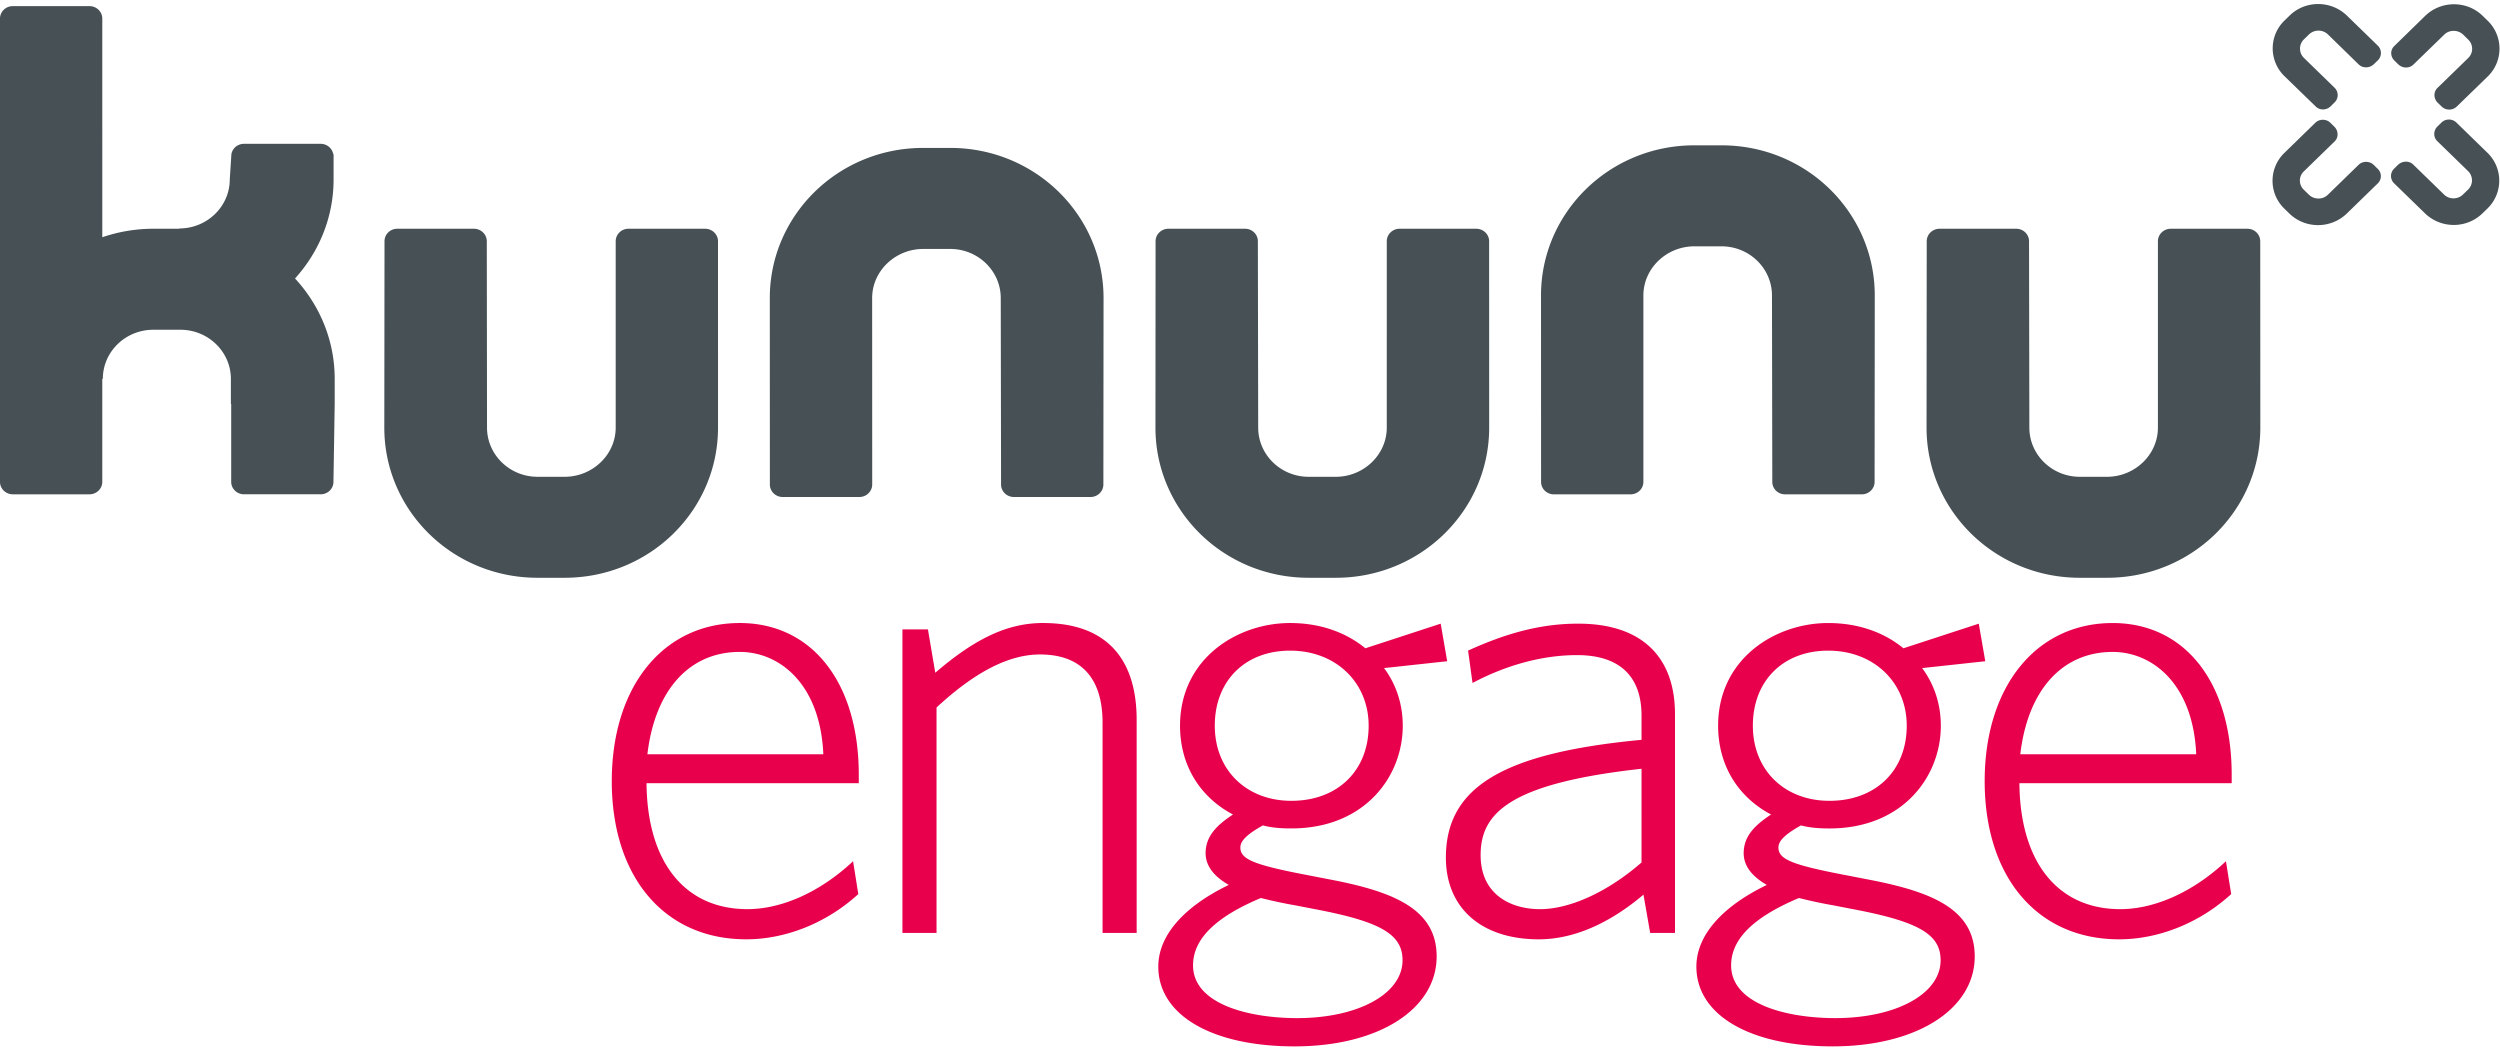
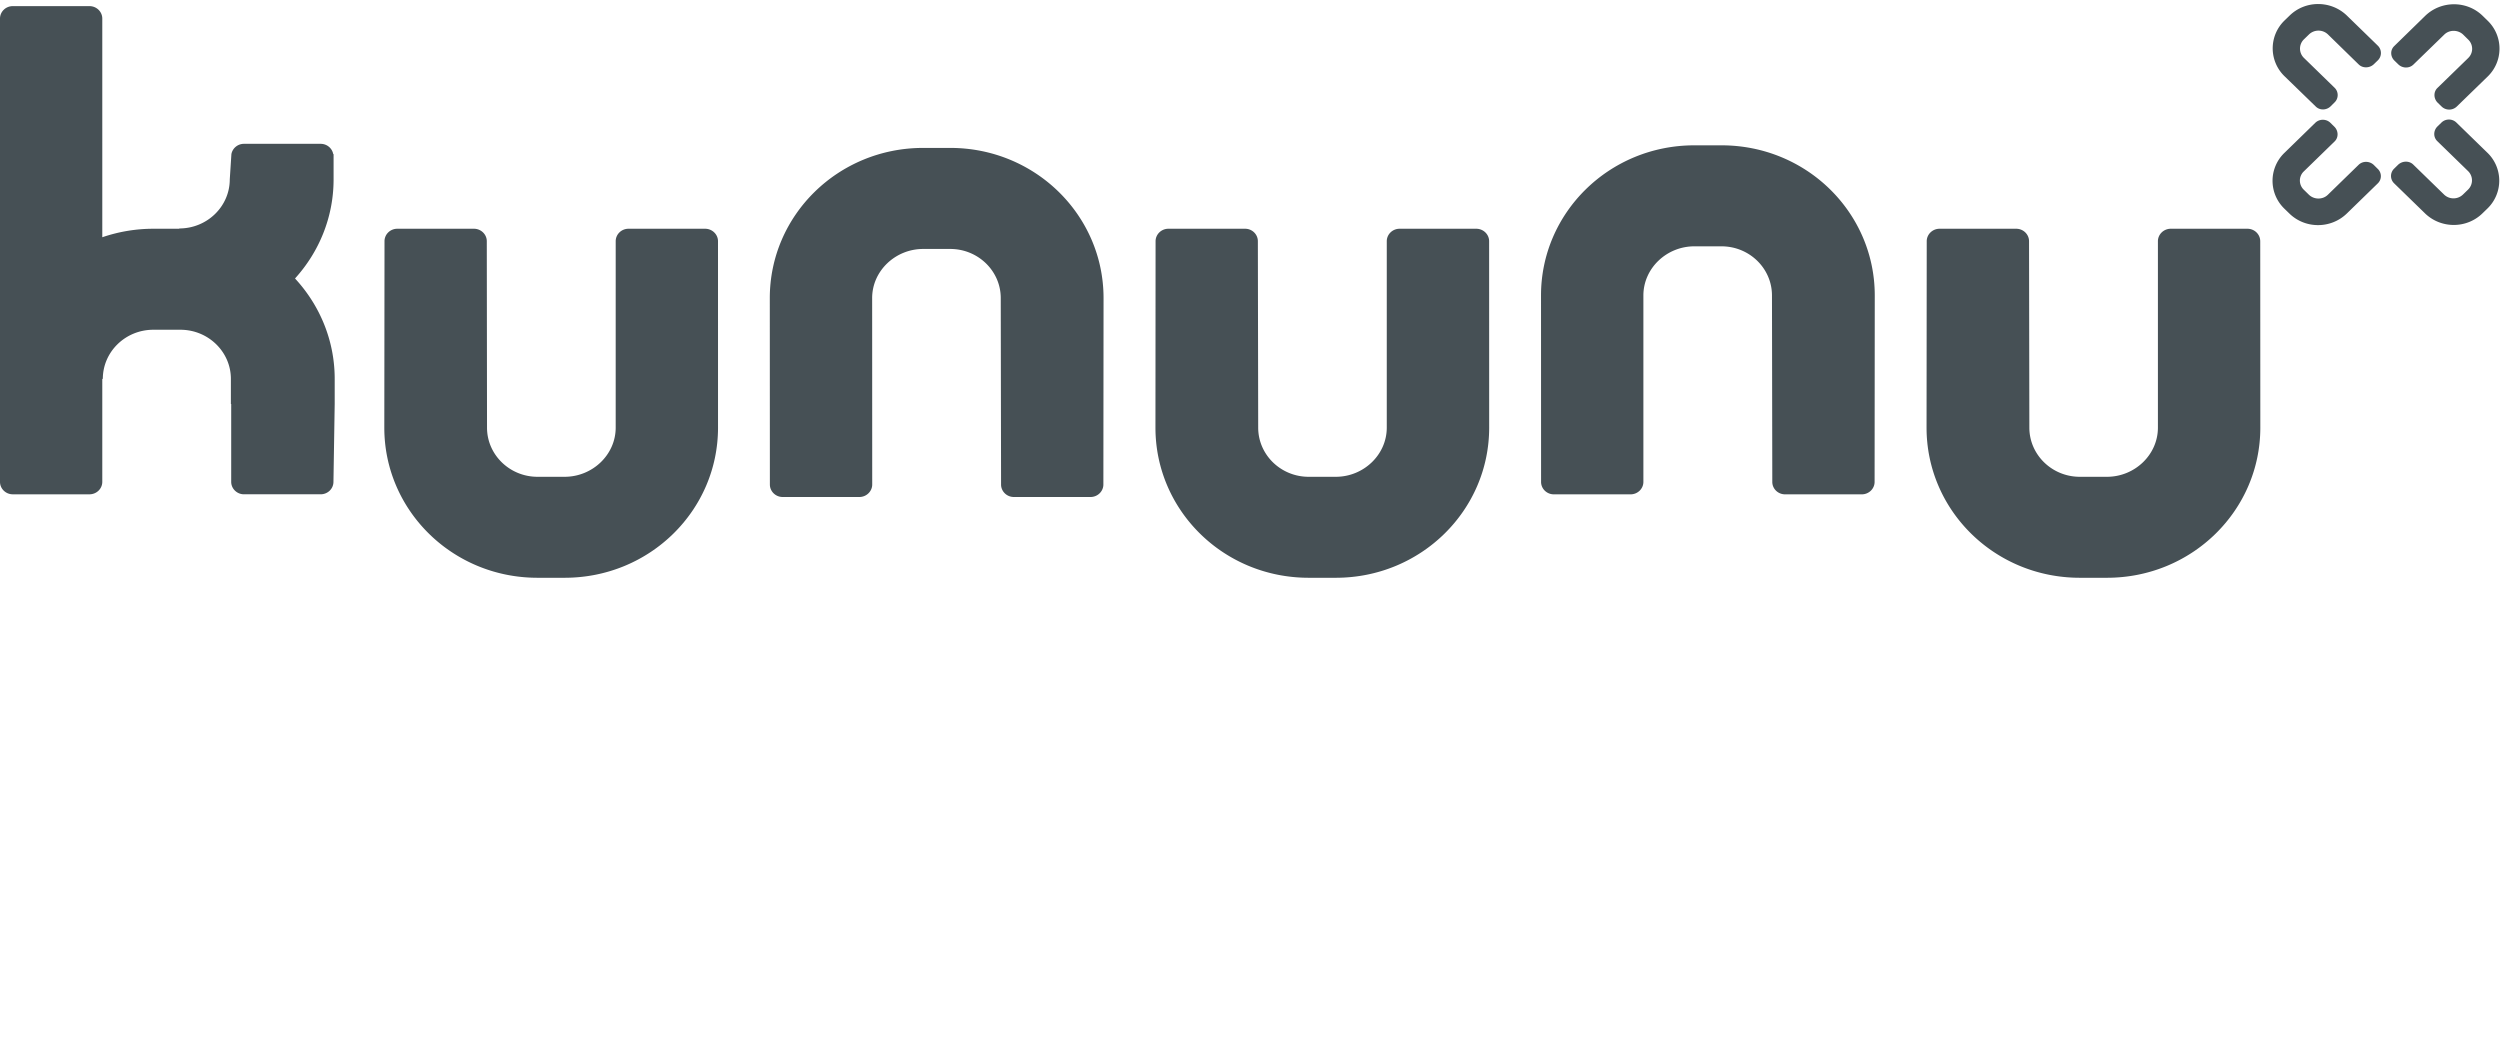
<svg xmlns="http://www.w3.org/2000/svg" width="200" height="84">
  <g fill="none" fill-rule="evenodd">
    <path fill="#465055" d="M26.776 30.31v2.01l-.1 6.227c0 .548-.454.997-1.024.997h-6.135c-.562 0-1.021-.45-1.021-.997V32.32h-.025v-2.01c0-2.168-1.814-3.93-4.039-3.93h-2.167c-2.23 0-4.039 1.762-4.039 3.93h-.043v8.238c0 .548-.457.997-1.024.997H1.022c-.565 0-1.022-.45-1.022-.997V1.484C0 .94.457.49 1.022.49h6.137c.567 0 1.024.45 1.024.995V18.98a12.61 12.61 0 0 1 4.082-.68h2.076v-.023c2.232 0 4.041-1.764 4.041-3.926l.13-2.018c.083-.466.5-.827 1.005-.827h6.135c.508 0 .924.36 1.007.827h.028v2.018c0 3.035-1.166 5.81-3.085 7.927 1.969 2.13 3.174 4.946 3.174 8.033zM57.44 19.296l.002 14.916c0 6.624-5.462 12.01-12.273 12.01h-2.168c-6.802 0-12.256-5.386-12.256-12.01l.016-14.916c0-.546.456-.996 1.022-.996h6.136c.56 0 1.025.45 1.025.996l.018 14.916c0 2.168 1.816 3.932 4.04 3.932h2.167c2.232 0 4.087-1.764 4.087-3.932V19.296c0-.546.457-.996 1.022-.996h6.134c.562 0 1.028.45 1.028.996zm4.15 19.468-.006-14.921c0-6.62 5.464-12.01 12.27-12.01h2.165c6.806 0 12.265 5.39 12.265 12.01l-.014 14.92c0 .546-.462.997-1.024.997h-6.14c-.561 0-1.021-.45-1.021-.996l-.025-14.921c0-2.163-1.81-3.927-4.041-3.927h-2.165c-2.23 0-4.082 1.764-4.082 3.927l.005 14.92c0 .546-.465.997-1.027.997h-6.14c-.56 0-1.02-.45-1.02-.996zm57.54-19.468.004 14.916c0 6.624-5.465 12.01-12.268 12.01h-2.17c-6.81 0-12.26-5.386-12.26-12.01l.01-14.916c0-.546.463-.996 1.022-.996h6.145c.56 0 1.016.45 1.016.996l.027 14.916c0 2.168 1.808 3.932 4.04 3.932h2.17c2.224 0 4.076-1.764 4.076-3.932V19.296c0-.546.462-.996 1.023-.996h6.138c.565 0 1.027.45 1.027.996zm61.689 0 .007 14.916c0 6.624-5.466 12.01-12.27 12.01h-2.17c-6.807 0-12.262-5.386-12.262-12.01l.014-14.916c0-.546.465-.996 1.024-.996h6.137c.565 0 1.024.45 1.024.996l.025 14.916c0 2.168 1.81 3.932 4.038 3.932h2.17c2.227 0 4.077-1.764 4.077-3.932V19.296c0-.546.466-.996 1.025-.996h6.14c.562 0 1.02.45 1.02.996zm-57.533 19.257-.005-14.917c0-6.623 5.464-12.01 12.266-12.01h2.171c6.81 0 12.263 5.387 12.263 12.01l-.013 14.917c0 .55-.464.995-1.025.995h-6.135c-.566 0-1.024-.444-1.024-.995l-.026-14.917c0-2.167-1.808-3.93-4.04-3.93h-2.17c-2.224 0-4.077 1.763-4.077 3.93v14.917c0 .55-.463.995-1.024.995h-6.14c-.56 0-1.021-.444-1.021-.995zm62.949-35.8a1.096 1.096 0 0 0-1.514 0l-.406.394a1.036 1.036 0 0 0-.007 1.48l2.464 2.398a.816.816 0 0 1-.015 1.176l-.309.307c-.334.321-.867.337-1.194.008l-2.474-2.4a3.1 3.1 0 0 1-.014-4.48l.406-.393c1.27-1.236 3.325-1.223 4.595.019l2.308 2.244.151.148a.82.82 0 0 1 0 1.175l-.312.302c-.33.323-.888.35-1.219.024l-2.46-2.402zm11.227 1.883a1.02 1.02 0 0 0 0-1.464l-.405-.4c-.415-.4-1.104-.41-1.517-.003l-2.466 2.395c-.334.327-.88.309-1.21-.014l-.312-.303c-.33-.327-.344-.84-.014-1.16l2.47-2.411c1.271-1.237 3.327-1.25 4.6-.014l.403.393a3.107 3.107 0 0 1-.01 4.48l-2.31 2.244-.153.148a.875.875 0 0 1-1.205 0l-.316-.308c-.33-.32-.355-.86-.024-1.181l2.47-2.402zm-13.157 9.076a1.013 1.013 0 0 0 0 1.467l.405.397c.414.403 1.101.412 1.514.01l2.467-2.402c.334-.323.878-.308 1.212.012l.31.308a.8.8 0 0 1 .013 1.163l-2.47 2.404c-1.273 1.243-3.327 1.255-4.602.015l-.406-.394a3.1 3.1 0 0 1 .018-4.474l2.305-2.246.153-.149a.873.873 0 0 1 1.207 0l.312.307c.331.32.36.858.028 1.183l-2.466 2.399zm11.22 1.854a1.091 1.091 0 0 0 1.51 0l.406-.394a1.03 1.03 0 0 0 .008-1.48l-2.466-2.4c-.334-.324-.317-.851.016-1.178l.312-.303a.858.858 0 0 1 1.194-.013l2.472 2.406a3.103 3.103 0 0 1 .016 4.479l-.4.388c-1.276 1.242-3.333 1.229-4.602-.012l-2.31-2.246-.15-.146a.814.814 0 0 1 0-1.175l.31-.305c.332-.32.885-.348 1.217-.023l2.468 2.402z" />
-     <path fill="#E9004C" d="M51.792 60.343c.6-5.133 3.352-8.19 7.389-8.19 3.164 0 6.439 2.534 6.686 8.19H51.792zm7.389-10.501c5.784 0 9.522 4.765 9.522 12.141v.672H51.722c.05 6.313 3.06 10.077 8.072 10.077 2.696 0 5.695-1.323 8.228-3.629l.223-.202.419 2.625-.065.06c-2.503 2.262-5.749 3.559-8.907 3.559-6.53 0-10.75-4.966-10.75-12.652 0-7.567 4.115-12.651 10.239-12.651zm24.276 0c4.89 0 7.476 2.682 7.476 7.757v17.036h-2.728V57.803c0-3.563-1.73-5.446-5.004-5.446-2.484 0-5.192 1.387-8.278 4.242v18.036h-2.728V50.35h2.039l.588 3.47c3.24-2.787 5.834-3.98 8.635-3.98zm23.108 20.548c5.022.973 8.367 2.386 8.367 6.122 0 4.238-4.673 7.198-11.364 7.198-6.624 0-10.904-2.505-10.904-6.381 0-2.462 1.999-4.775 5.637-6.536-1.23-.704-1.852-1.557-1.852-2.539 0-1.343.866-2.224 2.19-3.093-2.696-1.424-4.236-3.997-4.236-7.103 0-5.337 4.538-8.216 8.807-8.216 2.324 0 4.404.698 6.019 2.02l6.027-1.969.52 3.005-5.05.548c.98 1.32 1.495 2.908 1.495 4.612 0 4.083-3.06 8.216-8.909 8.216-.648 0-1.487-.028-2.281-.242-1.262.705-1.802 1.234-1.802 1.763 0 .957 1.078 1.397 5.494 2.238l1.842.357zm-3.253-6.325c3.697 0 6.18-2.414 6.18-6.007 0-3.48-2.642-6.007-6.282-6.007-3.605 0-6.027 2.414-6.027 6.007 0 3.537 2.52 6.007 6.13 6.007zm.46 17.384c4.886 0 8.432-1.947 8.432-4.63 0-2.033-1.684-3.048-6.672-4.022l-1.842-.357a37.57 37.57 0 0 1-2.82-.6c-3.651 1.533-5.426 3.296-5.426 5.386 0 3.118 4.486 4.223 8.328 4.223zm22.495-31.557c4.987 0 7.733 2.574 7.733 7.248v17.495h-1.986l-.537-3.064c-1.969 1.674-4.957 3.574-8.38 3.574-4.581 0-7.426-2.504-7.426-6.534 0-5.64 4.537-8.376 15.651-9.426v-1.943c0-3.163-1.783-4.834-5.157-4.834-2.654 0-5.476.734-8.16 2.122l-.204.106-.355-2.59.11-.049c3.225-1.456 5.912-2.105 8.711-2.105zm5.055 11.609c-10.676 1.176-12.872 3.613-12.872 6.906 0 3.188 2.453 4.325 4.749 4.325 2.41 0 5.443-1.396 8.123-3.735V61.5zm18.29 8.889c5.022.973 8.366 2.386 8.366 6.123 0 4.237-4.673 7.196-11.364 7.196-6.623 0-10.903-2.504-10.903-6.38 0-2.462 1.998-4.775 5.636-6.536-1.229-.704-1.852-1.556-1.852-2.539 0-1.343.867-2.224 2.191-3.094-2.696-1.423-4.236-3.997-4.236-7.102 0-5.337 4.537-8.216 8.806-8.216 2.325 0 4.404.698 6.019 2.019l6.027-1.968.521 3.005-5.05.548c.979 1.32 1.494 2.908 1.494 4.612 0 4.083-3.06 8.217-8.909 8.217-.647 0-1.487-.029-2.28-.243-1.263.705-1.803 1.234-1.803 1.763 0 .958 1.079 1.397 5.495 2.237l1.841.358zm-9.383-12.332c0 3.537 2.52 6.007 6.13 6.007 3.696 0 6.18-2.414 6.18-6.007 0-3.48-2.643-6.007-6.283-6.007-3.605 0-6.027 2.414-6.027 6.007zm15.02 18.76c0-2.033-1.683-3.047-6.671-4.021l-1.841-.357a37.628 37.628 0 0 1-2.82-.6c-3.652 1.533-5.427 3.295-5.427 5.387 0 3.117 4.487 4.222 8.329 4.222 4.885 0 8.43-1.947 8.43-4.63zm23.286-14.835v.672h-16.982c.05 6.313 3.06 10.077 8.073 10.077 2.695 0 5.694-1.323 8.228-3.629l.222-.202.42 2.625-.065.06c-2.503 2.262-5.75 3.559-8.907 3.559-6.53 0-10.75-4.966-10.75-12.652 0-7.567 4.114-12.651 10.238-12.651 5.785 0 9.523 4.765 9.523 12.141zm-16.912-1.64h14.075c-.247-5.656-3.522-8.19-6.686-8.19-4.036 0-6.79 3.057-7.389 8.19z" />
  </g>
</svg>